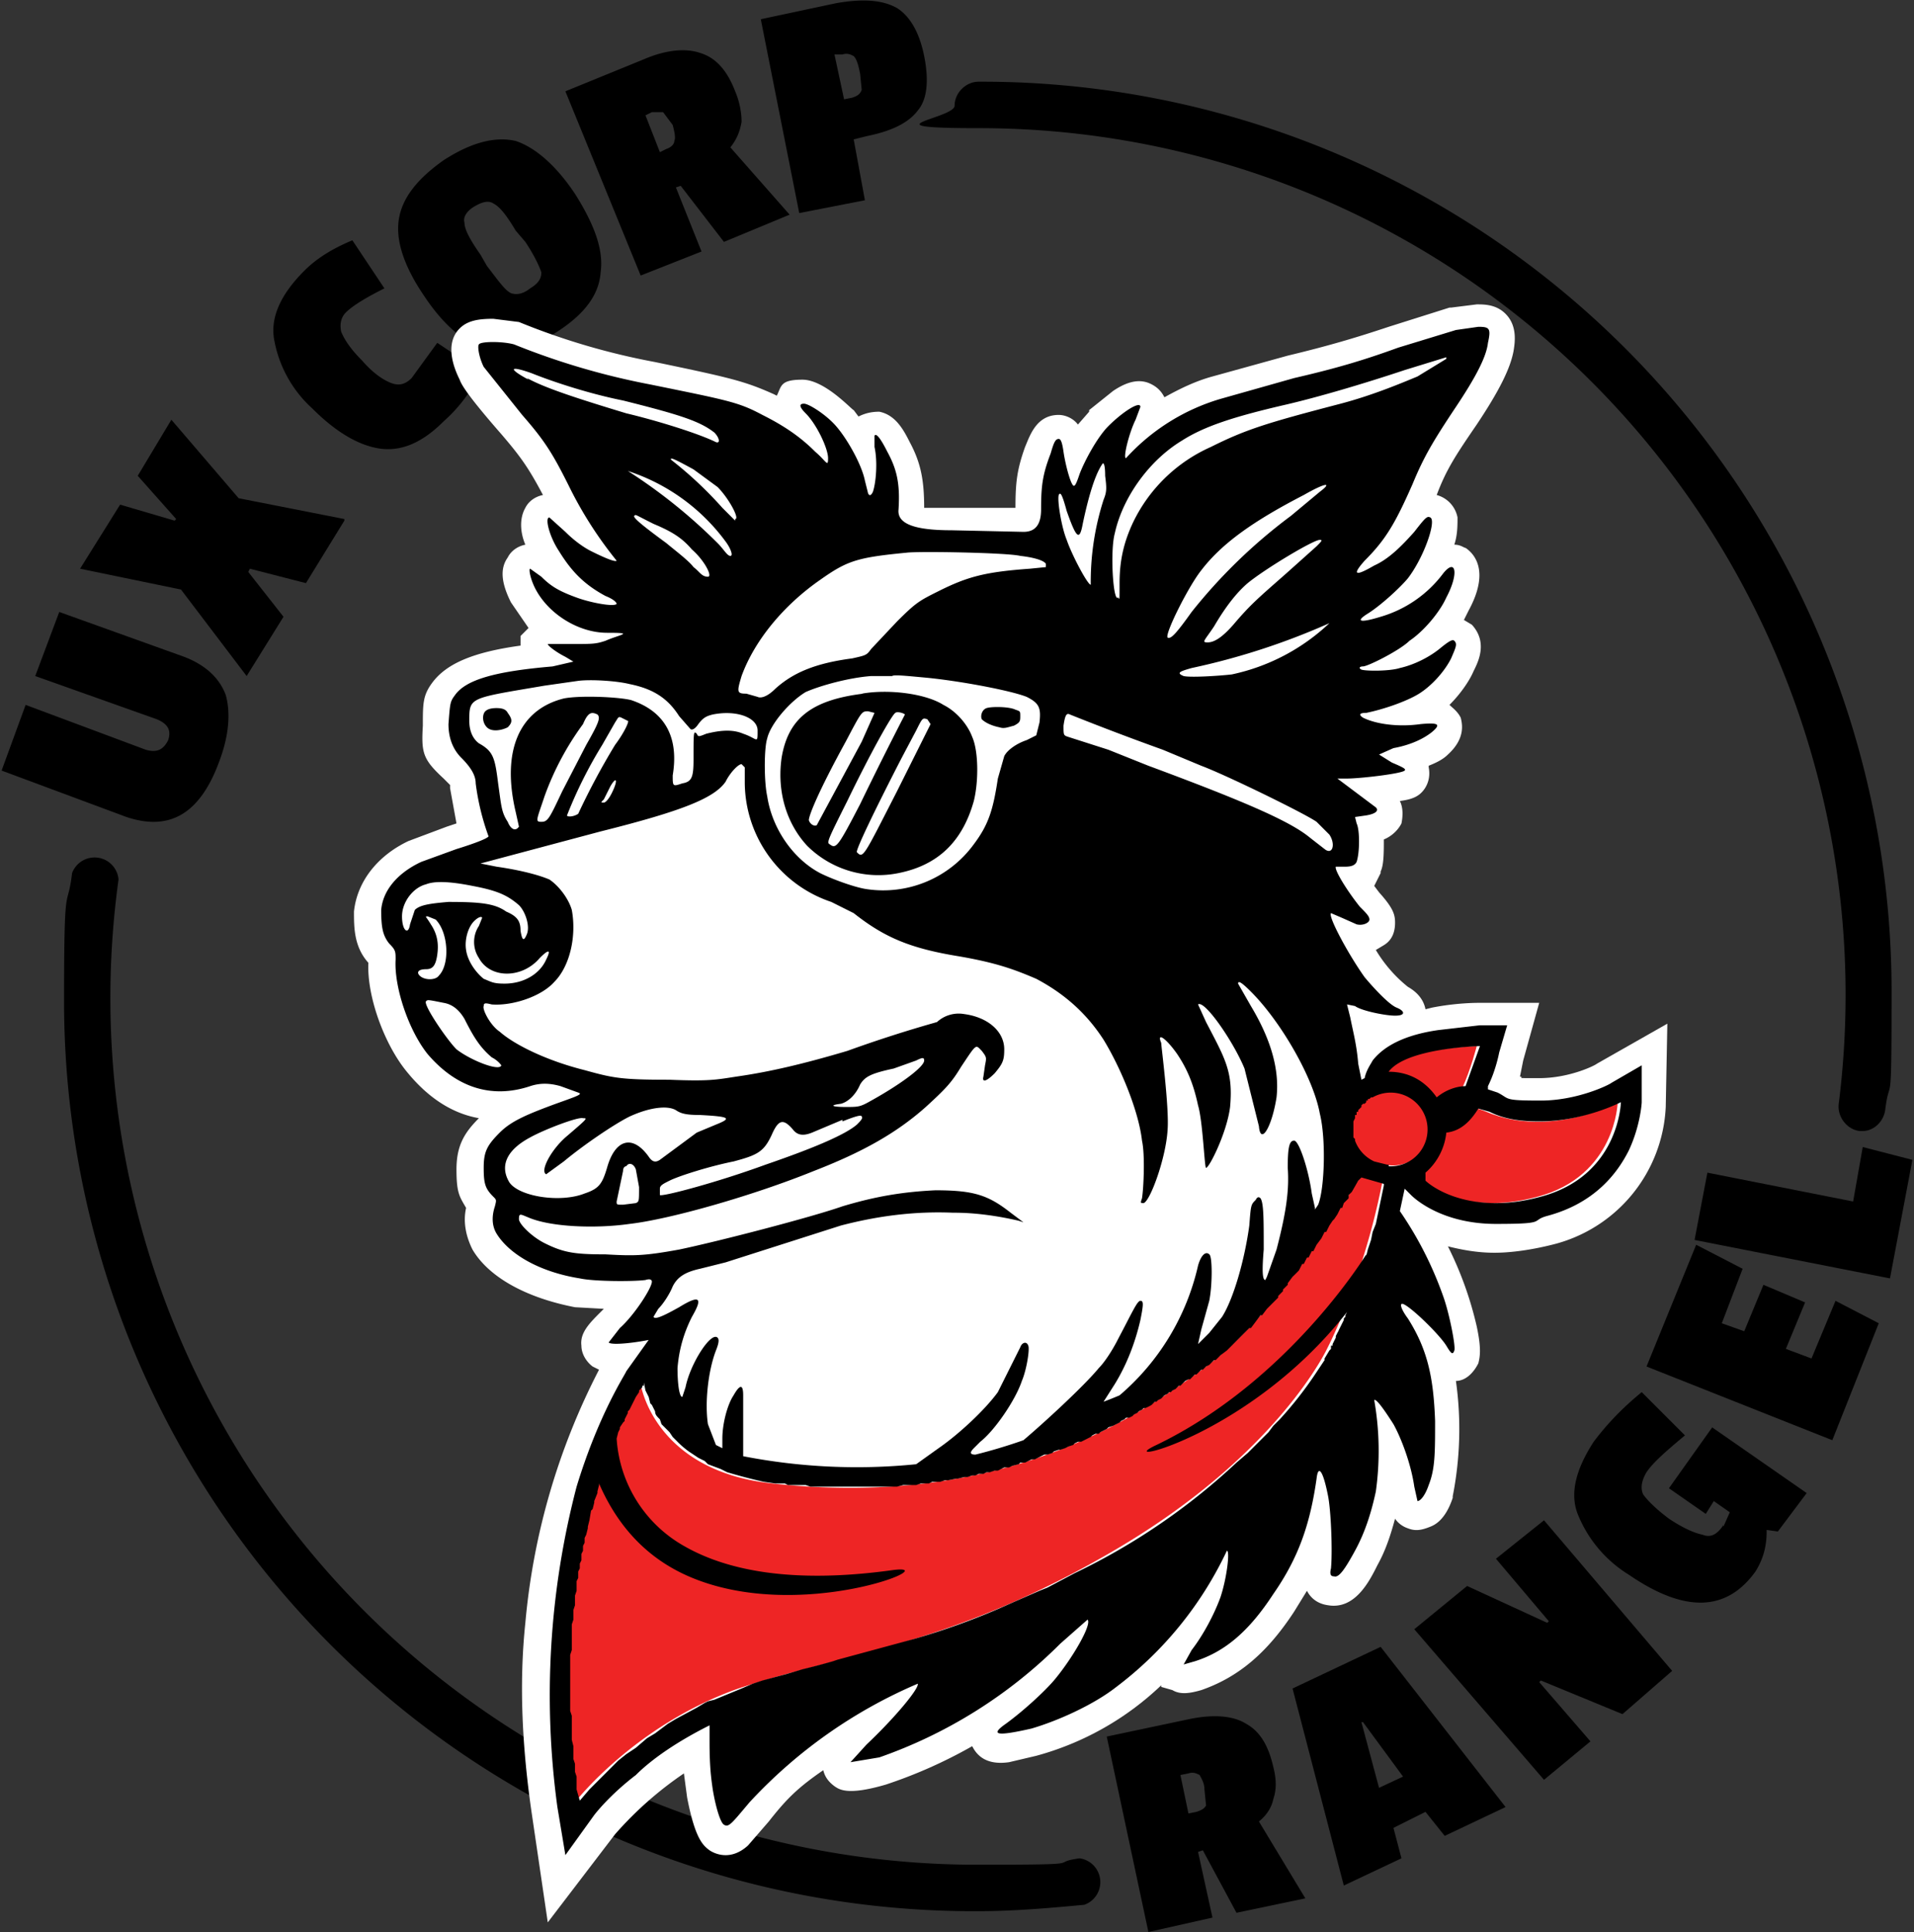
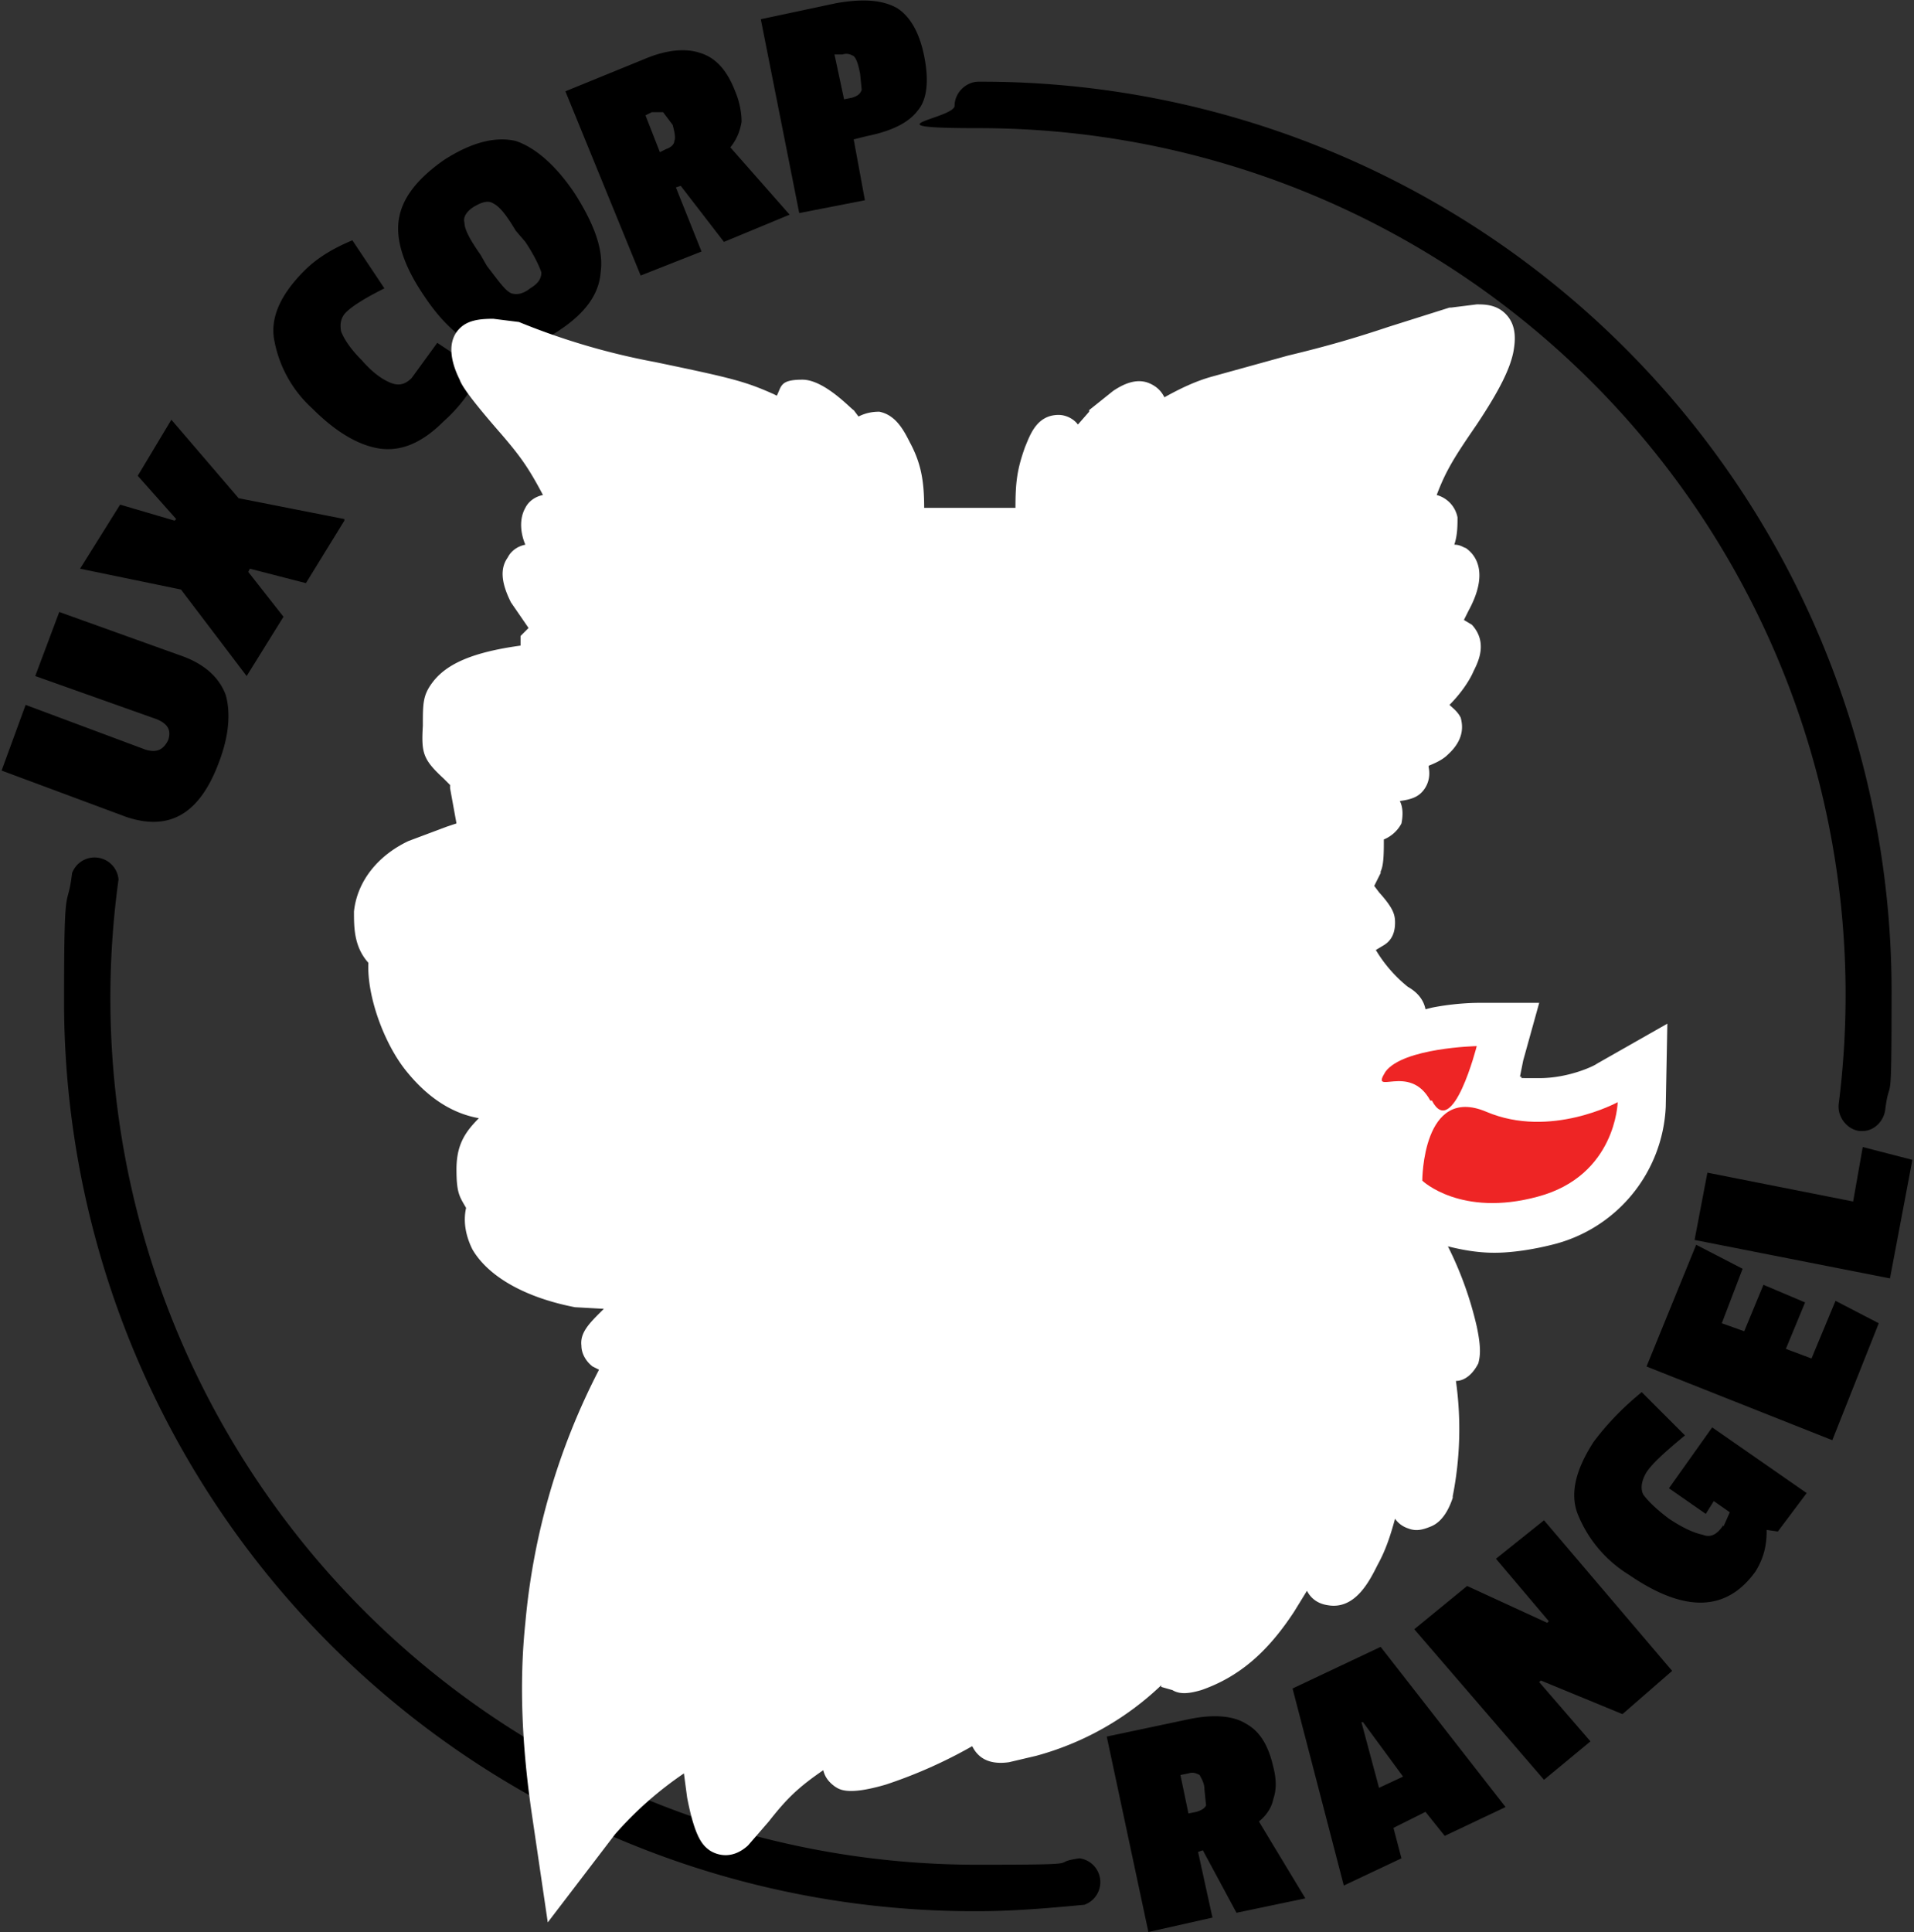
<svg xmlns="http://www.w3.org/2000/svg" fill="none" viewBox="0 0 1195 1206">
  <rect x="0" y="0" width="1195" height="1206" fill="#333333" stroke="none" />
  <path fill="#000" d="M1163 706h-2c-8-1-14-9-13-17A541 541 0 0 0 611 80c-73 0-15-6-15-14s7-15 15-15a568 568 0 0 1 570 571c0 77-1 47-4 71-1 7-7 13-14 13ZM91 468c7 2 11 0 14-6 2-6 0-10-7-13l-76-27 15-40 78 28c13 5 22 13 26 24 3 11 2 25-4 41-12 33-31 44-58 35L1 481l15-41 75 28ZM215 325l-24 39-35-9-1 2 22 28-23 37-41-54-63-13 25-40 34 10 1-1-24-27 21-35 42 49 66 13v1ZM226 225c7 8 13 12 18 14s9 1 13-3l16-22 27 18c-6 13-14 23-23 31-13 13-26 19-40 17-13-2-27-10-42-25a76 76 0 0 1-24-44c-2-14 5-28 19-42 8-8 18-14 30-19l20 30c-12 6-20 11-24 15-3 3-4 7-3 12 2 5 6 11 13 18ZM265 185c-13-19-18-35-16-48s11-25 28-37c17-11 32-15 45-12 12 4 25 15 37 33 12 19 18 35 16 49-1 14-10 26-27 37s-32 15-45 11-26-15-38-33Zm43-58c-3-2-7-1-12 2s-7 7-6 10c0 4 3 10 10 20l4 7c7 9 11 15 15 17 3 1 7 1 12-3 5-3 7-6 7-10-1-3-4-10-10-19l-6-7c-6-10-10-15-14-17ZM459 57c3 7 4 14 4 19-1 6-3 11-7 16l37 42-41 17-27-35-3 1 16 40-38 15-47-115 49-20c14-6 26-7 35-4 10 3 17 11 22 24Zm-38 31c1-2 0-6-1-10l-6-8h-7l-4 2 9 23 4-2c3-1 5-3 5-5Z" />
  <path fill="#000" d="m541 85-8 2 7 38-41 8-24-121 47-10c17-3 29-2 38 3 8 5 14 15 17 30s2 27-4 34c-6 8-17 13-32 16Zm-3-29-1-10c-1-5-2-9-4-11-2-1-4-2-7-1h-5l6 28 5-1c3-1 5-2 6-5ZM611 1193A568 568 0 0 1 40 622c0-77 2-52 5-77a15 15 0 0 1 29 4 541 541 0 0 0 537 615c73 0 42-1 63-4a15 15 0 0 1 3 29c-21 2-44 4-66 4ZM795 1103c2 8 2 14 0 20-1 5-4 10-9 14l29 48-43 9-21-39-3 1 9 41-40 9-26-122 52-11c15-3 27-2 35 3 9 5 14 14 17 27Zm-42 24-1-10c0-4-2-7-3-9-2-1-4-2-7-1l-5 1 5 24 5-1c3-1 5-2 6-4ZM940 1128l-38 18-12-15-20 10 5 19-36 17-32-123 55-26 78 100Zm-64-19-25-34h-1l11 41 15-7ZM1044 1043l-31 27-51-21-1 1 32 37-29 24-81-94 33-27 50 23 1-1-33-39 30-24 80 94ZM1076 953l4-9-10-7-5 8-23-16 27-38 59 41-18 24-7-1v1c0 9-2 17-7 25-18 25-44 26-79 2a79 79 0 0 1-32-38c-5-13-1-28 10-45 9-12 19-22 30-31l27 27c-12 10-20 17-24 23-3 5-4 10-2 14 3 4 8 9 16 15 9 6 16 9 21 10 5 2 9 0 13-6v1ZM1173 826l-29 73-116-46 31-76 29 15-13 34 14 5 12-29 26 11-12 29 16 6 15-36 27 14ZM1194 724l-14 74-122-24 8-42 91 18 6-34 31 8Z" />
  <path fill="#fff" d="M997 664c-1 1-17 9-36 9-18 0-8 0-12-1l2-10 10-36h-38c-1 0-14 0-29 3l-4 1c-1-5-4-10-11-14a86 86 0 0 1-20-23l5-3c5-3 7-8 7-14 0-5-1-9-10-19l-3-4 4-8v-1c2-4 2-12 2-20 5-2 9-6 11-10 1-5 1-10-1-14 8-1 12-3 15-7s4-9 3-14v-1c5-2 9-4 12-7 11-10 9-19 8-23-2-4-5-6-7-8 6-6 12-14 15-21 3-6 9-18-1-29l-5-3 3-6c13-24 4-35-2-39-1 0-3-2-7-2 2-6 2-12 2-17a18 18 0 0 0-13-14c6-16 12-25 25-44 14-21 21-35 23-46 1-6 2-15-4-22s-14-7-19-7l-16 2h-1l-38 12c-21 7-38 12-63 18l-47 13c-11 3-21 8-30 13-2-4-5-7-10-9-8-3-16 1-22 5l-15 12v1l-7 8c-3-4-8-6-12-6-14 0-18 13-21 20-5 14-6 22-6 38h-57c0-17-2-28-9-41-4-8-9-17-19-19-5 0-9 1-13 3l-3-4c-1 0-18-19-32-19s-13 4-16 10l-2-1c-18-8-26-10-74-20a433 433 0 0 1-85-25l-16-2c-9 0-16 1-21 6-10 10-3 26 0 32 1 3 5 10 26 34 12 14 17 21 26 38-5 1-9 4-11 8-4 7-3 16 0 23-5 1-9 4-11 8-5 7-4 16 2 28l11 16-5 5v6c-29 4-46 11-55 23-6 8-6 13-6 27-1 17 0 21 13 33l4 4v2l4 22-6 2-24 9c-19 9-32 25-34 44 0 10 0 22 9 32-1 21 10 51 24 68 13 16 28 26 45 29-9 9-14 17-14 32s2 17 6 24c-2 9 0 18 4 26 10 17 33 30 64 36l18 1-2 2c-7 7-13 13-12 21 0 5 3 10 7 13l4 2a426 426 0 0 0-46 158c-4 38-2 78 4 119l10 68 42-55a225 225 0 0 1 43-38l2 15c5 26 10 30 14 33 3 2 13 7 24-3l13-15c11-14 18-21 34-32 1 4 3 7 7 10 3 2 8 6 32-1a299 299 0 0 0 54-24c3 6 9 12 23 10l17-4a182 182 0 0 0 78-44v1l7 2c5 3 11 2 18 0 23-8 41-23 58-49l8-13c2 4 6 8 13 9 17 3 26-15 31-25 5-9 8-18 11-29 2 3 5 5 8 6 5 2 9 1 14-1 8-3 12-12 14-18v-1a216 216 0 0 0 2-72c6 0 11-5 14-11 1-4 2-9-1-23a221 221 0 0 0-18-50c8 2 18 4 29 4s24-2 36-5a93 93 0 0 0 71-86l1-52-44 25Z" />
  <path fill="#EE2525" d="M928 694c-40-17-40 43-40 43s24 23 72 10c49-13 50-59 50-59s-42 23-82 6Z" />
  <path fill="#EE2525" d="M894 687c13 25 28-34 28-34s-46 1-57 16c-10 16 15-6 28 18h1Z" />
-   <path fill="#EE2525" d="M865 682c-12 0-22 10-22 23 0 12 5 16 13 20-18 25-56 93-103 128-42 31-126 89-271 73-74-8-82-62-82-62s-65 92-41 261c0 0 37-48 102-71 66-22 134-27 236-87s132-126 132-126 25-48 36-114a23 23 0 1 0 0-45Z" />
-   <path fill="#000" d="M539 433c-33 4-47 16-51 40-3 21 3 41 16 55a63 63 0 0 0 57 17c25-5 40-20 47-45 3-12 3-31-1-40-3-8-10-16-18-20-11-7-34-10-51-7h1Zm7 12-8 18-28 52c-1 1-4 0-5-3 0-3 6-18 23-49 10-19 10-19 14-19l4 1Zm19 1a2374 2374 0 0 0-28 56c-14 27-15 28-19 25-2-1-1-3 11-27 15-31 28-54 30-55 1-1 5 0 6 1Zm14 3 2 3-21 42c-21 41-21 42-25 38-1-1 11-26 28-59l9-17c4-8 4-8 7-7ZM616 442c-3 1-4 5-3 7 2 2 6 4 11 5 3 1 5 0 9-1 4-2 4-3 4-6s0-3-3-4c-4-2-15-2-18-1ZM303 444c-2 2-2 7 1 10s9 2 13 0c3-3 3-5 0-9-1-2-3-3-7-3s-6 1-7 2Z" />
-   <path fill="#000" d="m406 835-15 21c0 1-17 26-31 72a515 515 0 0 0-12 200l5 30 18-25s9-12 26-25c10-10 26-21 46-31v10c0 16 1 23 2 30 2 12 5 21 7 22 3 2 5-1 16-14a307 307 0 0 1 105-74c1 3-15 22-32 38l-10 11 18-3a299 299 0 0 0 113-71l17-15c3 3-10 25-21 38-6 7-19 19-30 27-10 7-6 8 16 3 17-5 39-15 53-26a228 228 0 0 0 69-85c2 0 0 17-4 29-4 11-11 24-18 33l-5 9 7-2c19-6 34-19 49-42 16-23 23-44 27-72 1-9 4-5 7 10 2 9 3 35 2 46-1 4 0 5 2 5 3 1 7-5 13-16s10-23 13-37a183 183 0 0 0-1-57c1-1 5 4 12 15 5 9 11 25 13 39l2 9c2 0 5-4 7-10 4-10 4-20 4-40-1-28-5-45-17-64-3-4-5-8-4-9 2-2 23 18 28 26 3 5 4 6 5 3 1-2-3-23-7-34a226 226 0 0 0-27-53l3-14 4 4c2 2 19 18 53 18 33 0 21-2 32-5 30-8 44-27 51-41 7-15 8-29 8-30v-23l-19 11c-1 1-21 11-44 11-24 0-19-1-27-5l-6-2v-2c5-10 7-21 7-21l5-17h-17l-26 3c-21 3-34 10-41 19-1 2-4 6-5 11l-2 1-2-10c-1-12-3-19-5-29l-2-8 5 1c4 3 19 6 25 6 7 0 6-3 1-5s-15-13-20-19c-10-14-23-38-21-40l7 3 9 4c4 1 8-1 8-3s-2-4-6-8c-8-10-16-23-15-25h6c4 0 6-1 7-3 2-6 2-20 0-24l-1-4 7-1c6-1 8-3 6-5l-12-9-12-9h6c8 0 34-3 36-5 1-1-1-2-8-5l-8-5 9-4c11-2 19-6 24-10 6-5 4-6-7-5-14 2-28 0-36-4-3-2-2-3 2-3 10-2 25-7 33-12s16-14 20-22c3-7 4-9 2-11-1-1-3 0-8 4-7 6-17 11-26 13-6 2-21 2-24 1-2-1-1-2 1-2 3 0 23-10 29-16 9-6 19-18 23-27 8-15 6-25-2-15a75 75 0 0 1-39 27c-13 4-16 3-8-2s20-16 25-22c10-13 18-36 14-38-2-1-3 0-10 9-8 9-16 17-25 21-12 7-14 6-6-3 13-13 19-23 30-48 7-17 13-27 27-48 12-18 19-31 20-40 2-9 1-10-6-10l-14 2-36 11c-22 8-39 13-65 19l-46 13a129 129 0 0 0-59 37c-2 0 2-16 6-24l3-8c0-4-11 3-20 12-7 7-15 22-18 30-2 6-3 8-4 7-2-2-5-14-6-21s-2-8-3-8c-2 0-3 2-5 9-5 13-6 20-6 35 0 10-4 14-11 14l-45-1c-23 0-34-4-33-13 1-16-1-25-7-36-4-8-7-12-8-10v7c2 9 1 22-1 28-1 2-2 3-3 1l-2-8c-2-10-11-26-18-34-6-7-17-14-20-14-4 0-2 3 1 6 7 7 14 22 14 28s-1 2-8-4c-9-9-19-16-33-23-15-8-21-9-70-19a453 453 0 0 1-85-25c-7-2-21-2-22 0-1 1 0 8 3 14l24 30c14 16 19 24 29 44a247 247 0 0 0 30 47c-1 1-8-2-16-6-4-2-10-6-16-12l-10-9c-3 0 0 12 6 21 8 13 16 21 29 28 5 2 7 4 7 5-2 2-17-1-25-4-11-4-16-7-22-13l-7-5c-1 0 0 6 3 12 8 16 27 28 45 28s8 1-1 5c-6 2-8 2-21 2h-15c0 1 5 5 11 8l5 3-13 3c-35 3-54 8-61 18-3 4-3 5-4 18 0 9 3 16 8 21 6 6 9 11 9 16a152 152 0 0 0 8 33c0 1-7 4-20 8l-22 8c-15 7-24 18-25 30 0 11 1 16 5 21 4 4 4 5 4 10-1 17 8 44 20 59 18 21 40 28 64 20 6-2 12-2 19 0l11 4c3 1 0 2-14 7-19 7-28 11-35 18-8 8-10 12-10 22s1 13 6 18c2 2 2 2 1 6-2 6-2 12 1 17 8 13 27 24 52 28 9 2 34 2 41 1 3-1 4 0 4 1 0 4-11 21-20 29l-7 9c2 2 18 0 27-2m517-183-9 25c-5 0-12 2-18 7-7-10-17-16-30-16 11-15 57-16 57-16ZM696 333c5-23 22-46 42-58 14-9 33-15 63-22 22-5 52-14 76-22l26-8v1l-18 11c-12 5-29 12-48 17-46 12-59 16-81 27a98 98 0 0 0-49 48c-5 11-8 22-8 37 0 14 0 9-1 9-3 3-5-29-2-40Zm128-26-18 15a333 333 0 0 0-62 60c-10 14-13 17-15 16-2-2 13-32 21-42 13-17 33-31 64-47 14-8 18-8 10-2Zm-2 34-19 17c-17 15-22 19-33 32-7 8-12 11-16 11s-2-1 4-10c7-12 14-21 21-27 11-9 41-27 45-27 2 0 1 1-2 4Zm-78 76a435 435 0 0 0 86-28 127 127 0 0 1-61 32c-9 1-26 2-30 1-5-2-2-3 5-5Zm-18 51 24 10c16 6 65 30 72 35l8 8c4 6 2 13-3 9l-9-7c-12-10-39-22-101-45l-25-10-25-8c-3-1-3-1-3-7 1-7 2-8 4-7a1733 1733 0 0 0 58 22Zm-65-159c1-2 2-1 5 10 6 17 8 19 10 8 4-19 8-31 12-37 1-2 2 0 2 7 1 8 1 10-1 15a168 168 0 0 0-8 53c-2 0-12-19-15-28-3-7-6-24-5-28Zm-95 36c8-1 63 0 71 2 9 1 15 3 16 5v2l-10 1c-28 2-39 5-57 14-12 6-14 7-26 19l-16 17c-3 4-3 4-12 6-23 3-37 9-48 19-5 5-9 6-11 5l-7-2c-6 0-6-1-3-11 8-22 26-44 49-60 17-12 23-14 54-17Zm83 106-2 8-6 3c-6 2-12 6-14 10l-4 14c-3 20-6 29-15 41a70 70 0 0 1-67 28c-7-1-21-6-29-10-17-9-30-28-33-48-2-9-2-30 0-36 2-9 14-23 24-29 9-4 27-9 41-10h13c1-1 10 0 21 1 21 2 53 8 63 12 8 4 9 7 8 16ZM396 322c1-1 0-1 12 5 12 5 18 9 24 16 8 7 13 17 10 17-4 0-5-3-9-6-3-4-11-10-17-15-15-11-21-16-20-17Zm-4-28a123 123 0 0 1 61 44c3 4 5 9 3 9s-4-4-8-8a334 334 0 0 0-56-45Zm67 31-8-8a241 241 0 0 0-32-30c-1-2 3 0 14 6l15 11c7 7 14 20 11 20v1Zm-129-88c-13-7-12-9 2-4 15 6 37 13 57 17 36 9 48 13 57 20 3 3 4 7 1 6-10-5-35-13-56-18-33-10-51-16-62-22l1 1Zm-31 227c-4-3-6-8-6-14 0-15 0-14 47-22l21-3c8-1 24 0 32 2 15 3 24 9 31 20l7 8c1 1 3 0 5-3 3-4 5-5 9-6 15-3 28 2 28 10 0 9 0 5-9 2-7-3-15-2-23 0-5 2-5 2-6 0-2-2-2-1-2 16 0 11-1 14-7 15-6 2-6 2-6-5 4-24-5-40-26-47-8-2-32-3-42-1-28 7-39 33-30 71l2 9c-2 3-5 2-7-3-4-6-4-10-6-24-2-16-3-20-12-25Zm85 1a445 445 0 0 0-23 43c-3 2-7 2-7 1a277 277 0 0 1 22-44l8-14c2-3 2-4 4-3l4 2c1 0-2 7-8 15Zm-2 30c-2 4-4 6-5 6-2 0-2 0 0-2l4-8c4-7 5-4 1 4Zm-31-1c-8 17-9 19-13 19s-3-1 2-16a177 177 0 0 1 24-45c3-7 5-8 9-6 2 2 1 5-7 19l-15 29Zm-95 83c-1 7-5 4-5-5s7-18 15-20c5-2 14-2 29 1 16 3 22 6 29 12 4 4 7 13 5 18s-3 4-4-2c0-6-2-9-9-12-7-5-16-6-36-6-12 1-18 2-21 5l-3 9Zm43 21c7 13 27 13 38 0 6-6 7-5 4 1-4 9-14 15-26 15-7 0-8-1-13-3-5-4-10-11-11-18-1-6 1-14 5-18 3-3 5-3 5-2l-2 5c-4 6-4 14 0 20Zm-33 7c4 0 6-2 7-9s0-13-4-19c-3-5-4-5-2-5l5 2c8 8 9 28 2 35-2 3-9 3-12 0-2-2-1-4 4-4Zm47 60c-1 4-19-3-28-10-6-6-21-28-19-30 1-1 1-1 11 1 6 1 10 5 13 10 6 12 10 18 17 24 4 2 6 5 6 5Zm5 73c-6-10-2-20 13-28 9-5 30-13 33-12 3 0 3 0-11 12-9 8-16 21-12 23l11-8c12-10 31-23 41-28 13-6 24-7 29-4 3 2 6 3 15 3 19 1 20 2 10 6l-12 5-23 17c-3 2-5 1-7-2-10-14-21-11-26 7-3 10-5 13-14 16-15 6-41 2-47-7Zm208-38c10-4 12-4 12-3 1 1-1 3-3 5-7 6-25 14-57 25-30 11-64 20-66 19v-4c0-2 2-3 6-5 6-3 25-9 40-12 15-4 19-6 24-17 4-9 7-10 13-3 3 4 7 4 12 2l19-8v1Zm-1-11c4-1 9-5 12-12 3-5 7-7 21-10l14-5c4-2 5-2 5 0 0 4-15 15-33 25-7 4-8 4-16 4s-11-1-3-2Zm-128 62-8 1c-4 0-4 0-4-2l4-19c0-2 1-3 2-3 2-3 5-1 6 2l2 11c0 9 0 9-2 10Zm50 151-5-13c-2-13 0-33 5-46 2-5 2-7 1-8-4-4-17 16-20 31l-2 6c-2 0-3-9-3-18 1-12 4-22 9-32 7-12 5-14-8-6-9 5-15 8-16 6l3-5c3-3 7-9 9-14 3-6 8-9 17-11l16-4 72-23c23-6 46-9 70-8h1c13 0 27 2 40 5l3 1-8-6c-14-11-23-14-47-14-21 1-38 4-58 10-20 7-78 22-102 27-22 4-28 4-46 3-19 0-26-1-38-7-8-4-16-12-16-15 0-4 1-3 6-1 14 6 42 7 63 4 26-3 78-18 115-33 31-12 52-24 70-40 12-11 16-15 22-25 10-15 9-14 13-10 3 4 3 4 2 9l-1 7c-1 4 2 3 7-2 5-6 6-8 6-15 0-11-10-20-25-22a20 20 0 0 0-17 5 814 814 0 0 0-56 18c-27 8-48 13-69 16-13 2-17 3-42 2-30 0-35-1-53-6-24-6-44-16-53-24-6-4-11-14-10-16 0-2 1-2 5-1 13 1 31-5 39-14 10-10 14-29 11-45-2-7-8-15-14-19-7-3-19-6-33-8l-10-2 75-20c52-13 71-21 78-31 3-6 8-11 10-11l2 2v10a79 79 0 0 0 54 74l14 7c19 15 35 22 66 27 23 4 34 8 48 14 17 9 31 21 42 38 11 18 22 45 24 63 2 9 1 30 0 36-1 3-1 3 1 3 4-1 14-28 15-46 1-14-4-52-4-54-3-7 3-3 10 7 6 9 10 18 13 32 3 10 4 39 5 39 2 0 13-22 15-38 2-22-3-30-15-53l-5-11c4-3 22 23 29 40l9 36c1 12 8 1 11-18 2-18-4-37-16-57l-8-14c0-2 2-1 8 5 19 19 39 54 43 76 4 16 3 47-1 57l-2 3v-1l-2-9c-2-15-8-33-11-33s-4 4-4 17c1 14-1 28-7 51l-6 17-1 2c-2 0-2-7-1-19 0-19 0-29-2-32-1-1-2-1-3 1-3 3-3 3-4 16-3 22-10 46-17 57l-8 10-7 7 2-9 5-18c2-10 2-28 0-29-2-2-5 0-7 7a150 150 0 0 1-49 81 245 245 0 0 1-10 4l7-11c8-13 13-27 16-40 2-10 2-12 0-12s-5 7-14 24c-3 6-8 14-12 18-9 11-34 34-47 45a329 329 0 0 1-30 9c-3 0-4-1-1-4l4-4c9-7 22-26 26-38 3-7 5-20 4-22-1-3-4-2-5 1l-14 28c-8 11-24 26-37 35l-14 10a370 370 0 0 1-108-5v-38c0-7-2-7-6 0-4 6-7 18-7 27v6l-4-2 1 1m174 2h-1 1Zm-5 2Zm247-167-5 24-2 5-1 5-2 6-1 4v1-2s-48 79-131 119c-30 14 58-5 119-83l-1 2v1l-1 1v1l-1 2-2 4a10 10 0 0 1-1 2l-1 2v1l-1 2-1 2v1h-1v2l-1 1-3 5v1l-4 6-2 3a235 235 0 0 1-22 28l-4 4-3 4-4 4-2 2-4 4-3 3-7 6a401 401 0 0 1-101 69l-17 9-5 2-16 7-9 4a444 444 0 0 1-53 19l-48 13-3 1a465 465 0 0 1-19 5l-10 3-15 4-6 2-7 3-17 7-4 1-2 1-5 3-13 7-5 3-8 6-5 3-7 6-6 4-5 4-7 7-3 3-2 2-1 1-4 4-1 1-6 7v1-1l-2-7v-8l-1-3v-5l-1-3v-8l-1-4v-15l-1-3v-35l1-3v-16l1-3v-6l1-3v-6l1-3v-6l1-2v-4l1-2v-3l1-2v-4l1-2v-3l1-2v-3l1-2 1-4v-1l1-4 1-6 1-1 1-4v-1l2-5v-1l1-4v-1c13 30 33 48 56 58 69 30 161-8 128-4-64 9-105 0-131-15a83 83 0 0 1-42-67l1-4 1-2v-1l2-3 1-1v-1l2-4v-1l1-1 2-4 2-4 2-3v-1l2-2v-1h1v-2l1 5 2 4 1 4 1 1 1 2 1 2c0 2 1 3 3 5l1 3 2 2 1 1 2 2 2 3 3 3a58 58 0 0 0 7 6l3 2 3 2 4 2 2 2 8 3 4 2a325 325 0 0 0 23 6l7 1h6l2 1h11l3 1h54l4-1h8l3-1h5l2-1h5l3-1h2l5-1h1l4-1h2l3-1h2l2-1h3l2-1h2l3-1h2l2-1 2-1h3l2-1 4-1 1-1h3l2-1 2-1h2l2-1 2-1 2-1h2l3-1 1-1 3-1h1l3-1 2-1 3-1 1-1 2-1h2l2-1 2-1 2-1 1-1 2-1h2l1-1 2-1 2-1 1-1 3-1 2-1 2-1 1-1 2-1 1-1h2l2-1 1-1 2-1 1-1 2-1 1-1h1a35 35 0 0 0 4-2l2-2h1l1-1 2-1 1-1 1-1 2-1 1-1h1l1-1 2-1 1-1 1-1h1l2-2 1-1 2-1h1l1-1 1-1 1-1h1l1-1 1-1 1-1h1l1-1 1-1 2-1 3-3h1l3-3 4-3 4-4 3-3 4-4 3-3h1l3-4 3-4h1l3-4 3-3 1-1 3-3v-1l3-3v-1l3-3v-1l3-4a92 92 0 0 0 4-4l2-4h1l2-4h1l2-4h1l2-4 3-4 2-4h1l2-4 2-3 1-1 2-3 2-4h1l1-3 1-1 2-2v-2l2-2 4-7 2-2 14 4v1Zm3-13h-1v2-2l-8-2a23 23 0 0 1-12-13v-1l-1-1v-10l1-2v-2h1v-2h1v-1l1-1 1-1v-1l1-1h1l1-1v-1h1v-1h1l1-1h1a23 23 0 1 1 10 43v-1Zm95 20c-11 3-20 4-28 4-30 0-44-14-44-14v-5c7-6 12-15 13-25 9-1 15-7 20-15l7 2c10 5 21 6 31 6 28 0 51-12 51-12s-1 46-50 59Z" />
</svg>